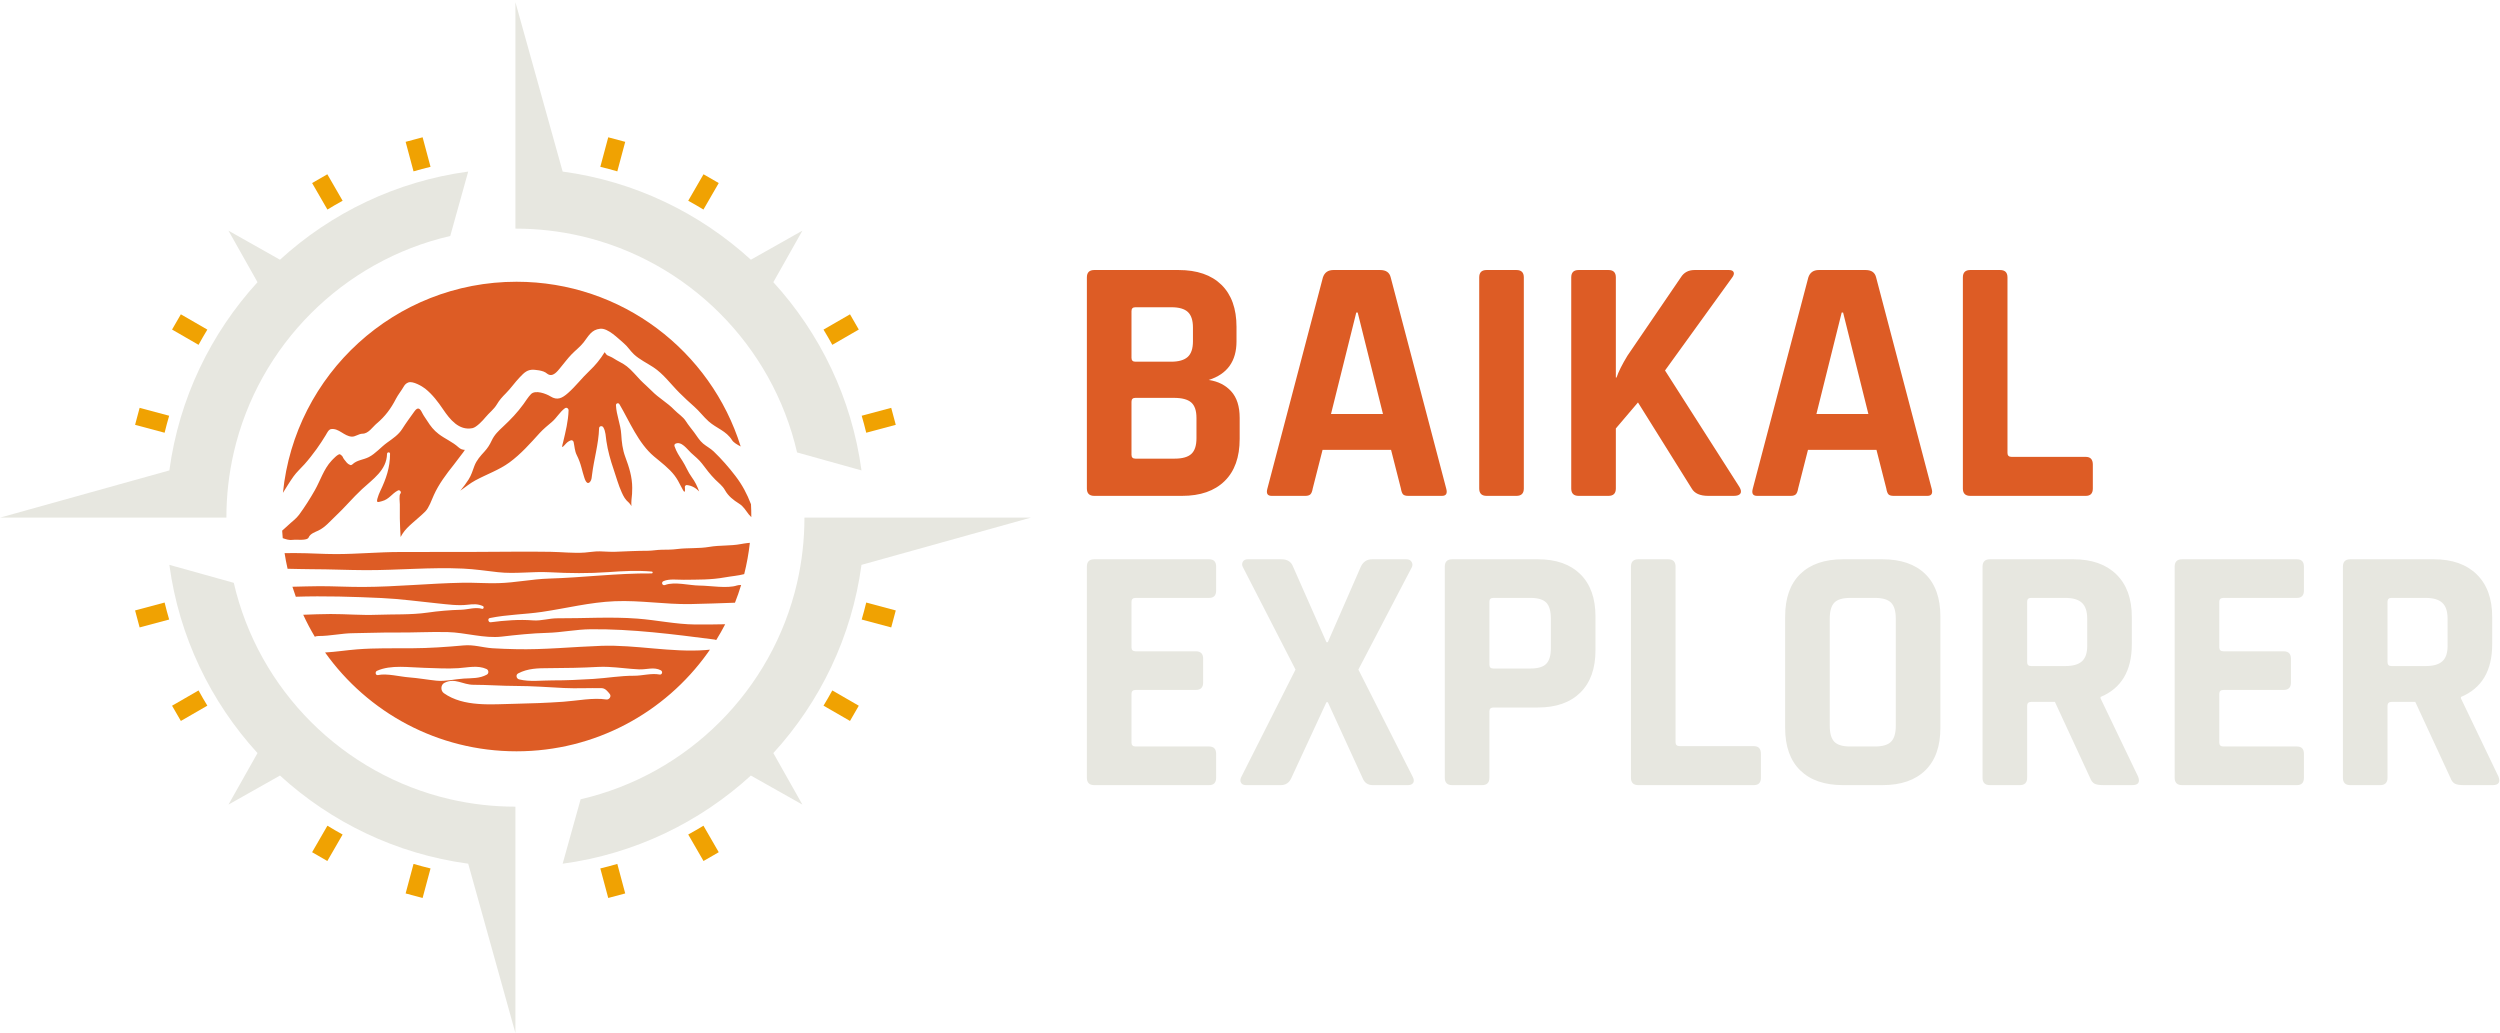
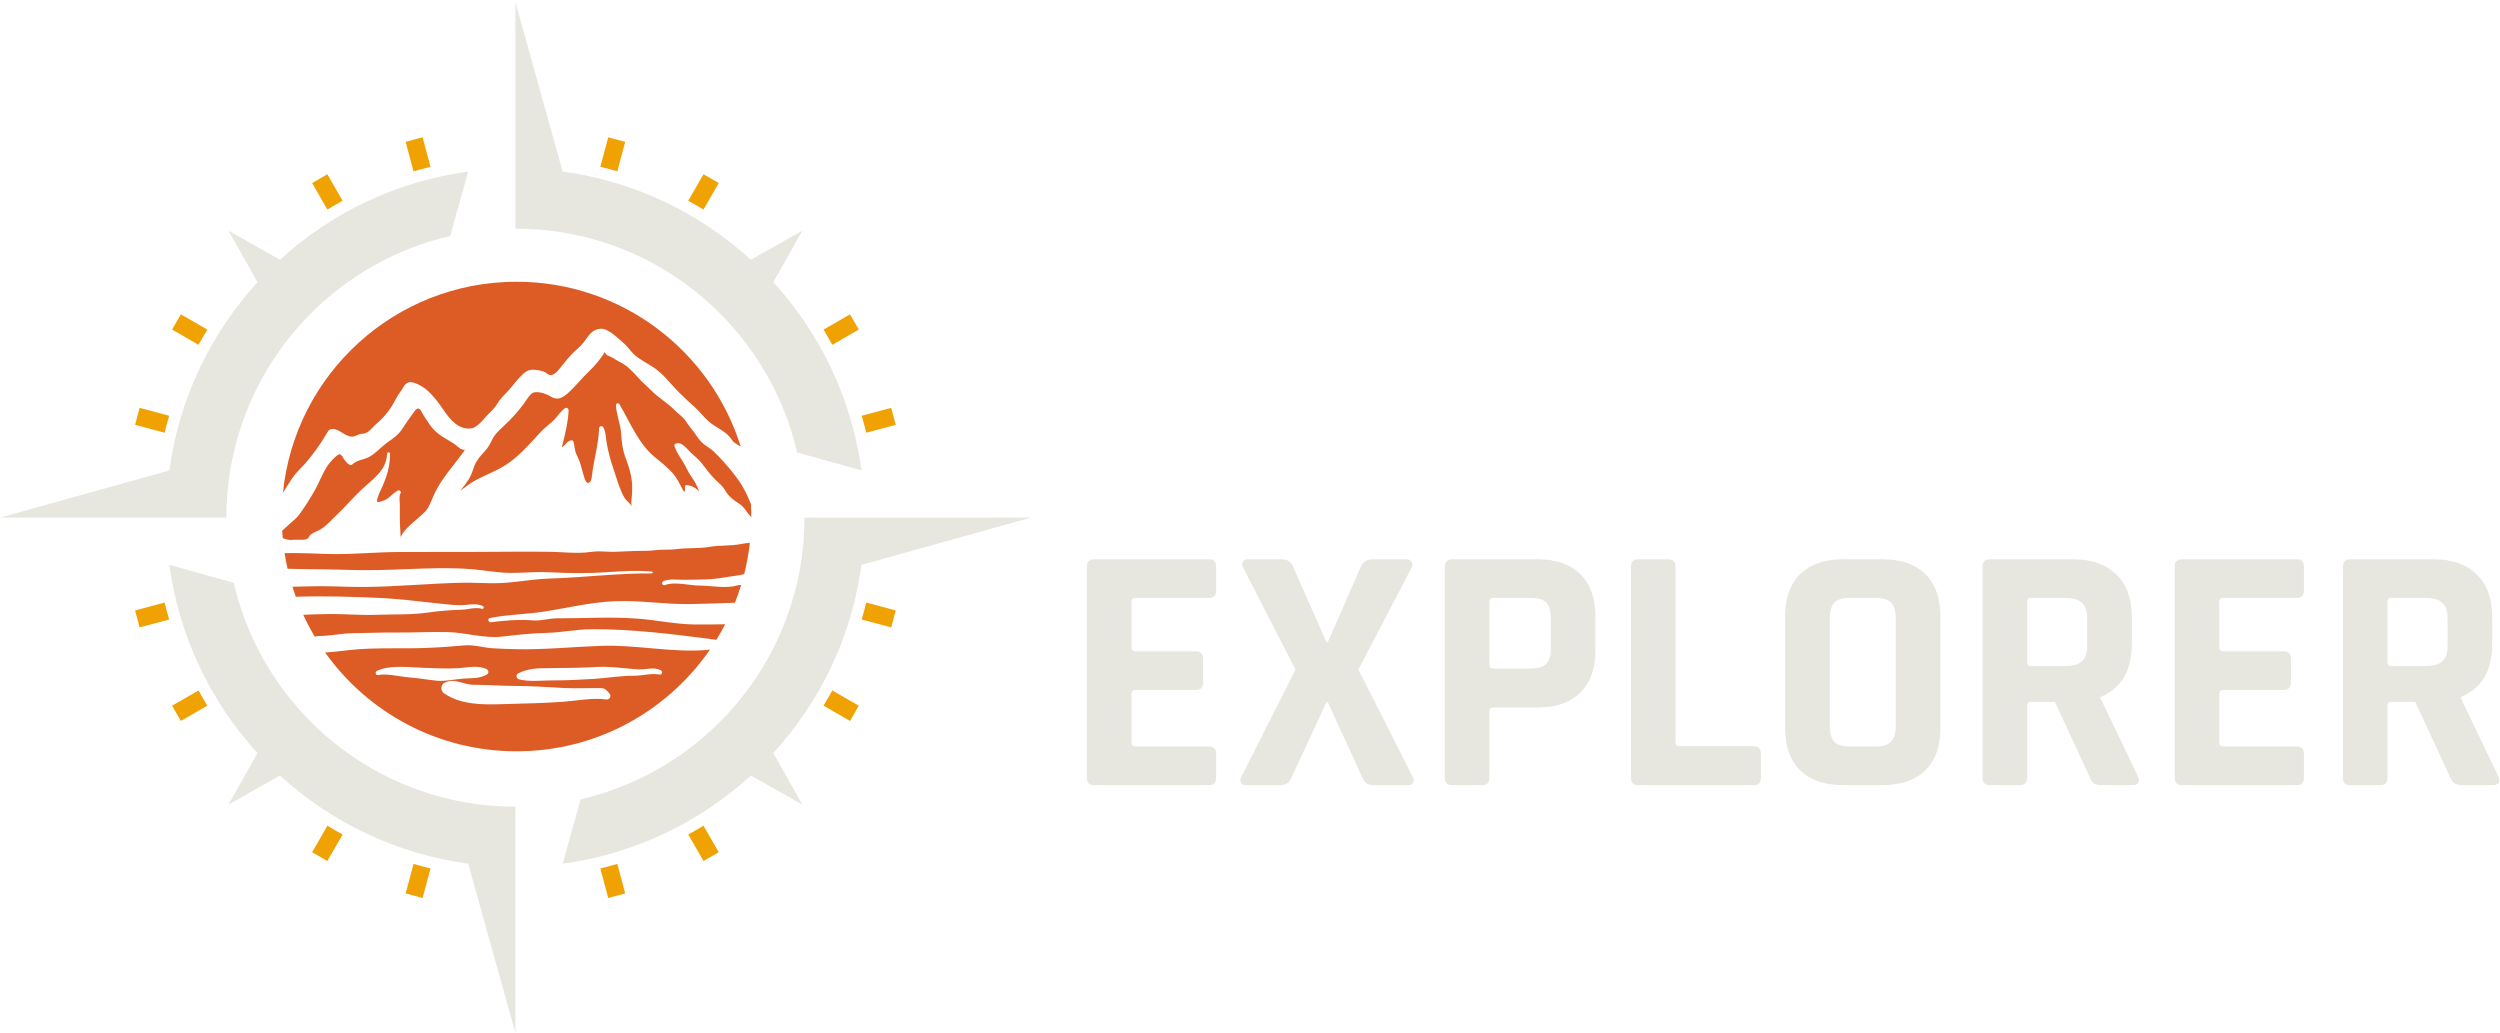
<svg xmlns="http://www.w3.org/2000/svg" width="242px" height="100px" viewBox="0 0 242 100">
  <title>logo</title>
  <desc>Created with Sketch.</desc>
  <g id="Page-1" stroke="none" stroke-width="1" fill="none" fill-rule="evenodd">
    <g id="Index-Desktop" transform="translate(-100, -25)">
      <g id="logo" transform="translate(100, 25)">
        <g>
          <g id="Group-6" fill="#E7E7E0">
            <path d="M49.893,100 L49.893,78.085 C47.723,78.085 45.61,77.837 43.583,77.37 C33.199,74.976 25.025,66.802 22.63,56.418 L16.394,54.678 C17.336,61.652 20.406,67.95 24.927,72.899 L24.926,72.9 L22.115,77.886 L27.1,75.074 L27.102,75.073 C32.051,79.594 38.349,82.664 45.322,83.606 L49.893,100 Z M0,50.107 L21.915,50.107 C21.915,47.937 22.163,45.825 22.63,43.796 C25.025,33.412 33.199,25.239 43.583,22.844 L45.322,16.608 C38.349,17.55 32.05,20.62 27.101,25.141 L27.1,25.14 L22.115,22.328 L24.926,27.314 L24.927,27.316 C20.406,32.265 17.336,38.562 16.394,45.536 L12.852,46.523 L0,50.107 Z M49.893,0.214 L49.893,22.13 C52.063,22.13 54.175,22.377 56.204,22.844 C66.588,25.239 74.762,33.412 77.156,43.796 L83.392,45.536 C82.45,38.562 79.38,32.265 74.859,27.315 L74.86,27.314 L77.672,22.328 L72.686,25.14 L72.685,25.141 C67.735,20.62 61.438,17.55 54.465,16.608 L49.893,0.214 Z M99.786,50.107 L77.87,50.107 C77.87,52.277 77.623,54.39 77.156,56.418 C74.762,66.802 66.588,74.976 56.204,77.37 L54.465,83.606 C61.438,82.664 67.735,79.594 72.685,75.073 L72.686,75.074 L77.672,77.886 L74.86,72.9 L74.859,72.898 C79.38,67.95 82.45,61.652 83.392,54.678 L86.934,53.691 L99.786,50.107 L99.786,50.107 Z" id="Fill-5" />
          </g>
-           <path d="M39.265,13.73 L40.909,13.29 L41.675,16.149 C41.122,16.282 40.573,16.429 40.03,16.588 L39.265,13.73 Z M13.076,41.123 L13.516,39.479 L16.375,40.244 C16.215,40.787 16.068,41.335 15.935,41.889 L13.076,41.123 Z M40.909,86.924 L39.265,86.484 L40.03,83.626 C40.573,83.785 41.122,83.932 41.675,84.065 L40.909,86.924 Z M58.111,16.149 L58.877,13.29 L60.521,13.73 L59.756,16.588 C59.213,16.429 58.665,16.282 58.111,16.149 Z M83.851,58.325 L86.71,59.091 L86.27,60.735 L83.412,59.97 C83.571,59.427 83.718,58.878 83.851,58.325 Z M16.655,31.9 L17.507,30.426 L20.071,31.907 C19.776,32.39 19.491,32.881 19.219,33.38 L16.655,31.9 Z M31.686,83.345 L30.212,82.494 L31.693,79.929 C32.176,80.225 32.667,80.509 33.166,80.781 L31.686,83.345 Z M66.62,19.433 L68.1,16.87 L69.574,17.72 L68.094,20.285 C67.61,19.99 67.119,19.705 66.62,19.433 Z M80.568,66.834 L83.13,68.314 L82.28,69.788 L79.715,68.307 C80.01,67.824 80.295,67.333 80.568,66.834 Z M30.212,17.72 L31.686,16.87 L33.166,19.433 C32.667,19.705 32.176,19.99 31.693,20.285 L30.212,17.72 Z M17.507,69.788 L16.655,68.314 L19.219,66.834 C19.491,67.333 19.775,67.824 20.071,68.307 L17.507,69.788 Z M79.715,31.907 L82.28,30.426 L83.13,31.9 L80.568,33.38 C80.295,32.881 80.011,32.39 79.715,31.907 Z M68.094,79.929 L69.574,82.494 L68.1,83.345 L66.62,80.781 C67.119,80.509 67.61,80.225 68.094,79.929 Z M13.516,60.735 L13.076,59.091 L15.935,58.325 C16.068,58.878 16.215,59.427 16.375,59.97 L13.516,60.735 Z M83.412,40.244 L86.27,39.479 L86.71,41.123 L83.851,41.889 C83.718,41.335 83.571,40.787 83.412,40.244 Z M59.756,83.626 L60.521,86.484 L58.877,86.924 L58.111,84.065 C58.665,83.932 59.213,83.785 59.756,83.626 L59.756,83.626 Z" id="Fill-7" fill="#F0A202" />
+           <path d="M39.265,13.73 L40.909,13.29 L41.675,16.149 C41.122,16.282 40.573,16.429 40.03,16.588 L39.265,13.73 Z M13.076,41.123 L13.516,39.479 L16.375,40.244 C16.215,40.787 16.068,41.335 15.935,41.889 L13.076,41.123 Z M40.909,86.924 L39.265,86.484 L40.03,83.626 C40.573,83.785 41.122,83.932 41.675,84.065 L40.909,86.924 M58.111,16.149 L58.877,13.29 L60.521,13.73 L59.756,16.588 C59.213,16.429 58.665,16.282 58.111,16.149 Z M83.851,58.325 L86.71,59.091 L86.27,60.735 L83.412,59.97 C83.571,59.427 83.718,58.878 83.851,58.325 Z M16.655,31.9 L17.507,30.426 L20.071,31.907 C19.776,32.39 19.491,32.881 19.219,33.38 L16.655,31.9 Z M31.686,83.345 L30.212,82.494 L31.693,79.929 C32.176,80.225 32.667,80.509 33.166,80.781 L31.686,83.345 Z M66.62,19.433 L68.1,16.87 L69.574,17.72 L68.094,20.285 C67.61,19.99 67.119,19.705 66.62,19.433 Z M80.568,66.834 L83.13,68.314 L82.28,69.788 L79.715,68.307 C80.01,67.824 80.295,67.333 80.568,66.834 Z M30.212,17.72 L31.686,16.87 L33.166,19.433 C32.667,19.705 32.176,19.99 31.693,20.285 L30.212,17.72 Z M17.507,69.788 L16.655,68.314 L19.219,66.834 C19.491,67.333 19.775,67.824 20.071,68.307 L17.507,69.788 Z M79.715,31.907 L82.28,30.426 L83.13,31.9 L80.568,33.38 C80.295,32.881 80.011,32.39 79.715,31.907 Z M68.094,79.929 L69.574,82.494 L68.1,83.345 L66.62,80.781 C67.119,80.509 67.61,80.225 68.094,79.929 Z M13.516,60.735 L13.076,59.091 L15.935,58.325 C16.068,58.878 16.215,59.427 16.375,59.97 L13.516,60.735 Z M83.412,40.244 L86.27,39.479 L86.71,41.123 L83.851,41.889 C83.718,41.335 83.571,40.787 83.412,40.244 Z M59.756,83.626 L60.521,86.484 L58.877,86.924 L58.111,84.065 C58.665,83.932 59.213,83.785 59.756,83.626 L59.756,83.626 Z" id="Fill-7" fill="#F0A202" />
          <path d="M47.675,62.751 C48.423,62.801 49.17,62.821 49.919,62.839 C52.678,62.906 55.45,62.61 58.205,62.516 C61.561,62.401 64.951,63.176 68.323,62.925 L68.721,62.886 L68.491,63.215 C64.37,68.974 57.623,72.727 50,72.727 C42.353,72.727 35.589,68.951 31.469,63.161 C32.505,63.104 33.532,62.939 34.567,62.857 C36.32,62.72 38.109,62.762 39.876,62.752 C41.565,62.743 43.21,62.627 44.885,62.476 C45.88,62.386 46.707,62.685 47.675,62.751 Z M45.831,66.287 C44.785,66.286 44.046,65.581 43.016,66.1 C42.646,66.287 42.635,66.864 42.964,67.098 C44.886,68.461 47.614,68.169 49.802,68.128 C51.379,68.098 52.959,68.038 54.533,67.929 C55.836,67.839 57.409,67.511 58.704,67.712 C58.954,67.751 59.217,67.42 59.025,67.178 C58.819,66.919 58.587,66.621 58.239,66.614 C57.019,66.586 55.814,66.66 54.592,66.599 C53.048,66.522 51.499,66.402 49.953,66.4 C48.578,66.399 47.197,66.289 45.831,66.287 Z M58.392,64.545 L57.905,64.557 C56.309,64.644 54.711,64.673 53.112,64.678 C52.069,64.681 51.094,64.694 50.158,65.185 C49.897,65.323 49.982,65.699 50.251,65.765 C51.294,66.02 52.403,65.859 53.47,65.862 C54.799,65.866 56.102,65.801 57.429,65.721 C58.751,65.641 60.036,65.407 61.371,65.413 C62.175,65.416 63.06,65.144 63.841,65.294 C64.102,65.344 64.181,64.998 63.97,64.886 C63.305,64.532 62.593,64.826 61.864,64.795 C60.894,64.754 59.876,64.602 58.884,64.558 L58.392,64.545 Z M44.364,64.679 C43.228,64.753 42.191,64.671 41.067,64.646 C39.616,64.614 37.845,64.322 36.492,64.936 C36.28,65.032 36.342,65.405 36.596,65.347 C37.417,65.16 38.729,65.505 39.58,65.568 C40.484,65.636 41.358,65.797 42.256,65.89 C43.118,65.978 44.028,65.74 44.888,65.687 C45.68,65.638 46.423,65.692 47.128,65.302 C47.339,65.186 47.311,64.859 47.098,64.761 C46.244,64.37 45.281,64.619 44.364,64.679 Z M72.586,52.545 C72.471,53.578 72.287,54.589 72.039,55.575 C71.431,55.735 70.819,55.773 70.185,55.887 C68.791,56.139 67.588,56.102 66.186,56.122 C65.566,56.13 64.802,56.008 64.23,56.251 C63.968,56.362 64.108,56.733 64.384,56.627 C65.294,56.278 66.743,56.676 67.702,56.683 C68.743,56.69 70.401,56.99 71.34,56.673 C71.452,56.634 71.593,56.628 71.742,56.629 C71.566,57.21 71.366,57.781 71.145,58.342 C69.697,58.386 68.252,58.454 66.801,58.475 C64.354,58.512 61.97,58.096 59.512,58.198 C57.095,58.298 54.845,58.881 52.465,59.231 C50.774,59.481 49.104,59.481 47.41,59.829 C47.172,59.878 47.27,60.265 47.498,60.235 C48.835,60.059 50.259,59.947 51.6,60.053 C52.395,60.116 53.162,59.847 53.954,59.851 C56.537,59.865 59.102,59.687 61.689,59.881 C63.58,60.023 65.389,60.43 67.295,60.451 C68.263,60.462 69.23,60.445 70.198,60.427 C69.928,60.948 69.639,61.457 69.332,61.954 C69.286,61.931 69.233,61.916 69.171,61.908 C65.214,61.399 61.193,60.876 57.196,60.911 C55.759,60.923 54.364,61.225 52.945,61.261 C51.525,61.298 49.981,61.458 48.562,61.624 C46.89,61.819 45.046,61.229 43.343,61.186 C41.673,61.144 39.982,61.246 38.306,61.228 C36.926,61.213 35.555,61.282 34.188,61.293 C33.066,61.301 31.96,61.57 30.835,61.566 C30.697,61.565 30.576,61.59 30.473,61.634 C30.063,60.949 29.689,60.24 29.352,59.509 C30.237,59.479 31.122,59.437 32.007,59.436 C33.499,59.433 34.973,59.569 36.469,59.512 C38.065,59.451 39.798,59.528 41.38,59.301 C42.453,59.147 43.554,59.052 44.638,59.024 C45.315,59.006 45.992,58.743 46.669,58.934 C46.819,58.977 46.878,58.727 46.742,58.666 C46.261,58.451 45.822,58.471 45.309,58.534 C44.342,58.653 43.315,58.504 42.348,58.406 C40.533,58.223 38.763,57.973 36.935,57.889 C34.171,57.761 31.399,57.674 28.634,57.764 C28.518,57.446 28.409,57.123 28.306,56.797 C29.2,56.781 30.094,56.742 30.957,56.742 C32.359,56.742 33.759,56.824 35.165,56.818 C38.376,56.803 41.567,56.47 44.778,56.409 C45.927,56.388 47.076,56.48 48.225,56.45 C49.891,56.407 51.487,56.056 53.152,56.006 C56.462,55.908 59.769,55.478 63.072,55.507 C63.211,55.508 63.221,55.338 63.084,55.326 C61.646,55.203 60.327,55.278 58.885,55.381 C56.958,55.519 55.122,55.497 53.197,55.393 C51.521,55.303 49.865,55.575 48.204,55.388 C47.08,55.262 45.956,55.092 44.823,55.04 C41.659,54.893 38.538,55.201 35.381,55.191 C33.646,55.185 31.92,55.099 30.185,55.099 C29.419,55.099 28.628,55.067 27.838,55.057 C27.724,54.558 27.627,54.052 27.547,53.541 L28.69,53.539 C29.964,53.539 31.239,53.637 32.522,53.636 C34.591,53.635 36.634,53.436 38.701,53.434 C41.123,53.431 43.546,53.428 45.969,53.425 C48.41,53.421 50.855,53.376 53.297,53.416 C54.397,53.433 55.486,53.566 56.589,53.49 C57.082,53.456 57.575,53.359 58.071,53.371 C58.575,53.384 59.08,53.431 59.584,53.411 C60.616,53.372 61.64,53.315 62.674,53.315 C63.144,53.315 63.6,53.218 64.07,53.215 C64.561,53.212 65.055,53.211 65.542,53.148 C66.579,53.016 67.642,53.115 68.667,52.937 C69.675,52.763 70.695,52.857 71.703,52.668 L72.015,52.614 L72.329,52.571 L72.586,52.545 Z M40.869,39.968 C41.003,40.24 41.185,40.471 41.347,40.728 C41.674,41.246 41.979,41.643 42.469,42.017 C43.068,42.474 43.824,42.787 44.372,43.289 C44.588,43.486 44.766,43.535 45,43.548 C44.95,43.631 44.9,43.71 44.844,43.78 C44.524,44.179 44.236,44.6 43.916,45 C43.197,45.9 42.474,46.863 41.998,47.919 C41.781,48.398 41.528,49.153 41.161,49.518 C40.765,49.912 40.325,50.269 39.908,50.641 C39.548,50.962 39.228,51.261 38.965,51.665 C38.898,51.768 38.839,51.875 38.779,51.982 C38.753,51.385 38.705,50.791 38.704,50.197 C38.704,49.741 38.704,49.284 38.704,48.828 C38.704,48.636 38.607,47.941 38.758,47.782 C38.893,47.64 38.698,47.385 38.524,47.475 C37.928,47.781 37.674,48.334 36.963,48.516 C36.594,48.61 36.412,48.707 36.535,48.261 C36.604,48.01 36.697,47.77 36.809,47.535 C37.374,46.349 37.755,45.278 37.757,43.925 C37.757,43.736 37.469,43.746 37.465,43.932 C37.433,45.517 36.085,46.382 35.038,47.356 C34.148,48.184 33.364,49.134 32.475,49.965 C31.952,50.454 31.477,51.044 30.817,51.357 C30.5,51.507 30.028,51.66 29.881,52.018 C29.734,52.375 28.707,52.203 28.331,52.26 C27.999,52.31 27.686,52.203 27.369,52.094 C27.346,51.852 27.328,51.61 27.313,51.367 C27.523,51.171 27.745,50.988 27.906,50.833 C28.244,50.508 28.677,50.206 28.955,49.824 C29.521,49.044 30.001,48.294 30.477,47.456 C31.006,46.528 31.339,45.401 32.09,44.6 C32.199,44.484 32.757,43.871 32.93,43.985 C33.256,44.2 33.133,44.252 33.315,44.47 C33.52,44.716 33.61,44.905 33.908,45.015 C33.976,45.04 34.059,45.002 34.108,44.956 C34.558,44.52 35.169,44.519 35.703,44.245 C36.351,43.913 36.878,43.274 37.471,42.849 C38.004,42.465 38.576,42.089 38.931,41.527 C39.296,40.949 39.722,40.374 40.118,39.82 C40.46,39.34 40.667,39.554 40.869,39.968 Z M58.531,34.091 C58.616,34.214 58.718,34.355 58.789,34.39 C58.981,34.484 59.212,34.565 59.388,34.684 C59.803,34.964 60.295,35.155 60.685,35.468 C61.175,35.86 61.565,36.349 61.996,36.796 C62.346,37.158 62.736,37.476 63.087,37.837 C63.769,38.538 64.603,38.976 65.272,39.675 C65.634,40.053 66.114,40.329 66.396,40.777 C66.632,41.149 66.931,41.5 67.195,41.855 C67.462,42.214 67.713,42.65 68.062,42.939 C68.387,43.209 68.779,43.408 69.083,43.699 C69.834,44.419 70.558,45.246 71.187,46.07 C71.868,46.962 72.302,47.795 72.696,48.811 C72.717,49.206 72.727,49.602 72.727,50 L72.727,50.06 C72.64,49.979 72.559,49.892 72.488,49.802 C72.189,49.418 71.978,49.026 71.557,48.761 C70.985,48.401 70.508,48.037 70.173,47.439 C69.94,47.023 69.572,46.759 69.237,46.423 C68.743,45.928 68.366,45.418 67.952,44.872 C67.66,44.487 67.251,44.167 66.895,43.838 C66.515,43.487 65.961,42.662 65.371,42.957 C65.289,42.998 65.266,43.114 65.292,43.192 C65.481,43.748 65.738,44.122 66.057,44.61 C66.387,45.116 66.595,45.696 66.955,46.181 C67.292,46.635 67.496,47.082 67.68,47.573 C67.371,47.252 67.001,47.011 66.484,46.953 C66.383,46.942 66.287,47.049 66.293,47.143 C66.297,47.22 66.377,47.884 66.129,47.466 C66.048,47.328 65.972,47.189 65.902,47.046 C65.726,46.688 65.538,46.345 65.296,46.026 C64.767,45.332 63.986,44.751 63.316,44.19 C61.787,42.906 60.953,40.814 59.966,39.135 C59.862,38.957 59.616,39.031 59.625,39.234 C59.67,40.186 60.079,41.09 60.135,42.03 C60.18,42.792 60.259,43.509 60.528,44.231 C60.896,45.221 61.199,46.162 61.199,47.223 C61.2,47.63 61.18,47.997 61.126,48.4 C61.1,48.599 61.117,48.794 61.122,48.988 C61.047,48.878 60.982,48.754 60.889,48.673 C60.511,48.349 60.37,48.077 60.175,47.646 C59.862,46.955 59.645,46.158 59.4,45.439 C59.095,44.546 58.837,43.634 58.699,42.701 C58.635,42.272 58.631,41.735 58.397,41.36 C58.287,41.185 57.998,41.233 57.991,41.453 C57.949,42.966 57.494,44.442 57.311,45.947 C57.285,46.16 57.274,46.45 57.131,46.626 C56.798,47.038 56.595,46.331 56.559,46.223 C56.457,45.91 56.371,45.586 56.287,45.268 C56.173,44.841 56.028,44.445 55.828,44.049 C55.629,43.657 55.619,43.208 55.526,42.787 C55.504,42.682 55.382,42.586 55.27,42.622 C55,42.709 54.859,42.855 54.669,43.066 C54.277,43.503 54.429,43.147 54.512,42.794 C54.749,41.789 55.008,40.76 55.038,39.725 C55.043,39.539 54.848,39.399 54.68,39.521 C54.183,39.883 53.892,40.445 53.428,40.84 C53.018,41.19 52.606,41.518 52.243,41.916 C51.322,42.93 50.429,43.948 49.314,44.765 C48.313,45.498 47.106,45.91 46.018,46.5 C45.494,46.784 45.079,47.134 44.598,47.471 C44.58,47.483 44.563,47.498 44.545,47.511 C44.564,47.491 44.583,47.471 44.6,47.449 C44.87,47.115 45.136,46.773 45.364,46.408 C45.643,45.963 45.739,45.579 45.922,45.101 C46.136,44.542 46.505,44.139 46.905,43.701 C47.199,43.38 47.411,43.046 47.593,42.652 C47.861,42.073 48.261,41.707 48.72,41.277 C49.456,40.586 50.073,39.944 50.667,39.127 C50.888,38.824 51.137,38.412 51.405,38.146 C51.832,37.722 52.86,38.106 53.289,38.373 C53.949,38.785 54.411,38.551 54.986,38.044 C55.73,37.388 56.329,36.586 57.051,35.907 C57.631,35.362 58.121,34.761 58.531,34.091 Z M50,27.273 C60.19,27.273 68.814,33.979 71.698,43.219 C71.367,43.041 71.008,42.838 70.865,42.61 C70.294,41.697 69.375,41.478 68.593,40.787 C68.098,40.348 67.697,39.794 67.204,39.364 C66.715,38.937 66.242,38.492 65.781,38.035 C64.941,37.202 64.23,36.195 63.232,35.542 C62.623,35.143 61.902,34.799 61.367,34.3 C61.003,33.96 60.745,33.523 60.363,33.208 C59.846,32.781 58.863,31.743 58.1,31.822 C57.244,31.911 56.979,32.52 56.497,33.139 C56.158,33.574 55.696,33.918 55.314,34.316 C54.931,34.716 54.613,35.15 54.261,35.573 C53.994,35.894 53.518,36.578 52.982,36.183 C52.849,36.085 52.77,36.019 52.613,35.964 C52.32,35.861 52.037,35.819 51.728,35.794 C51.058,35.74 50.751,36.063 50.307,36.527 C49.833,37.021 49.454,37.586 48.968,38.072 C48.612,38.429 48.348,38.718 48.094,39.148 C47.809,39.629 47.335,39.973 46.984,40.405 C46.754,40.688 46.129,41.365 45.734,41.445 C44.42,41.711 43.539,40.577 42.906,39.646 C42.396,38.893 41.873,38.197 41.162,37.624 C40.869,37.389 39.964,36.864 39.538,37.018 C39.326,37.095 39.196,37.22 39.079,37.423 C38.849,37.827 38.535,38.198 38.325,38.61 C37.848,39.543 37.273,40.319 36.467,40.992 C36.061,41.331 35.673,41.979 35.089,41.982 C34.722,41.985 34.396,42.286 34.05,42.267 C33.308,42.226 32.805,41.434 32.055,41.535 C31.801,41.57 31.648,41.931 31.542,42.105 C31.259,42.568 30.966,43.026 30.647,43.465 C30.279,43.969 29.897,44.464 29.483,44.93 C29.143,45.311 28.709,45.703 28.415,46.116 C28.048,46.63 27.723,47.171 27.388,47.706 C28.538,36.231 38.223,27.273 50,27.273 Z" id="Combined-Shape" fill="#DD5C25" />
        </g>
-         <path d="M109.902,44.396 L113.71,44.396 C114.458,44.396 114.996,44.243 115.325,43.937 C115.654,43.631 115.818,43.127 115.818,42.424 L115.818,40.452 C115.818,39.749 115.648,39.251 115.308,38.956 C114.968,38.661 114.413,38.514 113.642,38.514 L109.902,38.514 C109.653,38.514 109.528,38.639 109.528,38.888 L109.528,44.022 C109.528,44.271 109.653,44.396 109.902,44.396 Z M109.902,35.012 L113.37,35.012 C114.095,35.012 114.628,34.859 114.968,34.553 C115.308,34.247 115.478,33.743 115.478,33.04 L115.478,31.714 C115.478,31.011 115.314,30.507 114.985,30.201 C114.656,29.895 114.129,29.742 113.404,29.742 L109.902,29.742 C109.653,29.742 109.528,29.867 109.528,30.116 L109.528,34.638 C109.528,34.887 109.653,35.012 109.902,35.012 Z M105.21,47.286 L105.21,26.852 C105.21,26.376 105.448,26.138 105.924,26.138 L114.084,26.138 C115.875,26.138 117.257,26.614 118.232,27.566 C119.207,28.518 119.694,29.878 119.694,31.646 L119.694,33.04 C119.694,34.967 118.799,36.213 117.008,36.78 C117.915,36.916 118.64,37.284 119.184,37.885 C119.728,38.486 120,39.341 120,40.452 L120,42.492 C120,44.26 119.513,45.62 118.538,46.572 C117.563,47.524 116.192,48 114.424,48 L105.924,48 C105.448,48 105.21,47.762 105.21,47.286 Z M126.358,48 L123.094,48 C122.686,48 122.55,47.762 122.686,47.286 L128.058,26.852 C128.217,26.376 128.557,26.138 129.078,26.138 L133.6,26.138 C134.167,26.138 134.507,26.376 134.62,26.852 L139.992,47.286 C140.128,47.762 139.992,48 139.584,48 L136.32,48 C136.071,48 135.901,47.949 135.81,47.847 C135.719,47.745 135.651,47.558 135.606,47.286 L134.654,43.546 L128.024,43.546 L127.072,47.286 C127.027,47.558 126.953,47.745 126.851,47.847 C126.749,47.949 126.585,48 126.358,48 Z M131.288,30.252 L128.84,40.078 L133.872,40.078 L131.424,30.252 L131.288,30.252 Z M147.506,26.852 L147.506,47.286 C147.506,47.762 147.268,48 146.792,48 L143.902,48 C143.426,48 143.188,47.762 143.188,47.286 L143.188,26.852 C143.188,26.376 143.426,26.138 143.902,26.138 L146.792,26.138 C147.268,26.138 147.506,26.376 147.506,26.852 Z M155.7,48 L152.81,48 C152.334,48 152.096,47.762 152.096,47.286 L152.096,26.852 C152.096,26.376 152.334,26.138 152.81,26.138 L155.7,26.138 C156.176,26.138 156.414,26.376 156.414,26.852 L156.414,36.542 L156.482,36.542 C156.663,35.998 157.015,35.295 157.536,34.434 L162.704,26.852 C162.999,26.376 163.441,26.138 164.03,26.138 L167.362,26.138 C167.611,26.138 167.764,26.212 167.821,26.359 C167.878,26.506 167.815,26.693 167.634,26.92 L161.174,35.862 L168.382,47.15 C168.541,47.422 168.569,47.632 168.467,47.779 C168.365,47.926 168.155,48 167.838,48 L165.356,48 C164.563,48 164.03,47.762 163.758,47.286 L158.556,38.956 L156.414,41.472 L156.414,47.286 C156.414,47.762 156.176,48 155.7,48 Z M173.346,48 L170.082,48 C169.674,48 169.538,47.762 169.674,47.286 L175.046,26.852 C175.205,26.376 175.545,26.138 176.066,26.138 L180.588,26.138 C181.155,26.138 181.495,26.376 181.608,26.852 L186.98,47.286 C187.116,47.762 186.98,48 186.572,48 L183.308,48 C183.059,48 182.889,47.949 182.798,47.847 C182.707,47.745 182.639,47.558 182.594,47.286 L181.642,43.546 L175.012,43.546 L174.06,47.286 C174.015,47.558 173.941,47.745 173.839,47.847 C173.737,47.949 173.573,48 173.346,48 Z M178.276,30.252 L175.828,40.078 L180.86,40.078 L178.412,30.252 L178.276,30.252 Z M201.906,48 L190.72,48 C190.244,48 190.006,47.762 190.006,47.286 L190.006,26.852 C190.006,26.376 190.244,26.138 190.72,26.138 L193.61,26.138 C194.086,26.138 194.324,26.376 194.324,26.852 L194.324,43.852 C194.324,44.101 194.46,44.226 194.732,44.226 L201.906,44.226 C202.359,44.226 202.586,44.475 202.586,44.974 L202.586,47.286 C202.586,47.762 202.359,48 201.906,48 Z" id="BAIKAL" fill="#DD5C25" fill-rule="nonzero" />
        <path d="M117.042,76 L105.924,76 C105.448,76 105.21,75.762 105.21,75.286 L105.21,54.852 C105.21,54.376 105.448,54.138 105.924,54.138 L117.042,54.138 C117.495,54.138 117.722,54.376 117.722,54.852 L117.722,57.164 C117.722,57.64 117.495,57.878 117.042,57.878 L109.936,57.878 C109.664,57.878 109.528,58.003 109.528,58.252 L109.528,62.672 C109.528,62.921 109.664,63.046 109.936,63.046 L115.75,63.046 C116.226,63.046 116.464,63.284 116.464,63.76 L116.464,66.072 C116.464,66.548 116.226,66.786 115.75,66.786 L109.936,66.786 C109.664,66.786 109.528,66.911 109.528,67.16 L109.528,71.886 C109.528,72.135 109.664,72.26 109.936,72.26 L117.042,72.26 C117.495,72.26 117.722,72.498 117.722,72.974 L117.722,75.286 C117.722,75.762 117.495,76 117.042,76 Z M123.978,76 L120.612,76 C120.385,76 120.227,75.926 120.136,75.779 C120.045,75.632 120.045,75.456 120.136,75.252 L125.406,64.814 L120.306,54.886 C120.215,54.705 120.215,54.535 120.306,54.376 C120.397,54.217 120.555,54.138 120.782,54.138 L124.046,54.138 C124.613,54.138 124.987,54.376 125.168,54.852 L128.398,62.162 L128.534,62.162 L131.73,54.852 C131.957,54.376 132.319,54.138 132.818,54.138 L136.15,54.138 C136.377,54.138 136.541,54.223 136.643,54.393 C136.745,54.563 136.751,54.739 136.66,54.92 L131.492,64.814 L136.762,75.218 C136.875,75.445 136.887,75.632 136.796,75.779 C136.705,75.926 136.535,76 136.286,76 L132.886,76 C132.41,76 132.081,75.773 131.9,75.32 L128.534,67.976 L128.398,67.976 L124.998,75.32 C124.794,75.773 124.454,76 123.978,76 Z M143.46,76 L140.57,76 C140.094,76 139.856,75.762 139.856,75.286 L139.856,54.852 C139.856,54.376 140.094,54.138 140.57,54.138 L148.866,54.138 C150.634,54.138 152.005,54.62 152.98,55.583 C153.955,56.546 154.442,57.912 154.442,59.68 L154.442,62.944 C154.442,64.712 153.955,66.078 152.98,67.041 C152.005,68.004 150.634,68.486 148.866,68.486 L144.582,68.486 C144.31,68.486 144.174,68.611 144.174,68.86 L144.174,75.286 C144.174,75.762 143.936,76 143.46,76 Z M144.548,64.712 L148.152,64.712 C148.877,64.712 149.387,64.559 149.682,64.253 C149.977,63.947 150.124,63.443 150.124,62.74 L150.124,59.884 C150.124,59.159 149.977,58.643 149.682,58.337 C149.387,58.031 148.877,57.878 148.152,57.878 L144.548,57.878 C144.299,57.878 144.174,58.003 144.174,58.252 L144.174,64.338 C144.174,64.587 144.299,64.712 144.548,64.712 Z M169.776,76 L158.59,76 C158.114,76 157.876,75.762 157.876,75.286 L157.876,54.852 C157.876,54.376 158.114,54.138 158.59,54.138 L161.48,54.138 C161.956,54.138 162.194,54.376 162.194,54.852 L162.194,71.852 C162.194,72.101 162.33,72.226 162.602,72.226 L169.776,72.226 C170.229,72.226 170.456,72.475 170.456,72.974 L170.456,75.286 C170.456,75.762 170.229,76 169.776,76 Z M179.092,72.26 L181.506,72.26 C182.231,72.26 182.747,72.107 183.053,71.801 C183.359,71.495 183.512,70.979 183.512,70.254 L183.512,59.884 C183.512,59.159 183.359,58.643 183.053,58.337 C182.747,58.031 182.231,57.878 181.506,57.878 L179.092,57.878 C178.367,57.878 177.857,58.031 177.562,58.337 C177.267,58.643 177.12,59.159 177.12,59.884 L177.12,70.254 C177.12,70.979 177.267,71.495 177.562,71.801 C177.857,72.107 178.367,72.26 179.092,72.26 Z M182.22,76 L178.412,76 C176.621,76 175.239,75.524 174.264,74.572 C173.289,73.62 172.802,72.249 172.802,70.458 L172.802,59.68 C172.802,57.889 173.289,56.518 174.264,55.566 C175.239,54.614 176.621,54.138 178.412,54.138 L182.22,54.138 C184.011,54.138 185.393,54.614 186.368,55.566 C187.343,56.518 187.83,57.889 187.83,59.68 L187.83,70.458 C187.83,72.249 187.343,73.62 186.368,74.572 C185.393,75.524 184.011,76 182.22,76 Z M195.514,76 L192.624,76 C192.148,76 191.91,75.762 191.91,75.286 L191.91,54.852 C191.91,54.376 192.148,54.138 192.624,54.138 L200.716,54.138 C202.484,54.138 203.867,54.625 204.864,55.6 C205.861,56.575 206.36,57.946 206.36,59.714 L206.36,62.366 C206.36,64.927 205.351,66.627 203.334,67.466 L203.334,67.602 L206.972,75.184 C207.176,75.728 206.983,76 206.394,76 L203.64,76 C203.232,76 202.937,75.955 202.756,75.864 C202.575,75.773 202.427,75.581 202.314,75.286 L198.914,67.942 L196.636,67.942 C196.364,67.942 196.228,68.067 196.228,68.316 L196.228,75.286 C196.228,75.762 195.99,76 195.514,76 Z M196.602,64.474 L199.934,64.474 C200.659,64.474 201.192,64.321 201.532,64.015 C201.872,63.709 202.042,63.216 202.042,62.536 L202.042,59.884 C202.042,59.181 201.872,58.671 201.532,58.354 C201.192,58.037 200.659,57.878 199.934,57.878 L196.602,57.878 C196.353,57.878 196.228,58.003 196.228,58.252 L196.228,64.1 C196.228,64.349 196.353,64.474 196.602,64.474 Z M222.34,76 L211.222,76 C210.746,76 210.508,75.762 210.508,75.286 L210.508,54.852 C210.508,54.376 210.746,54.138 211.222,54.138 L222.34,54.138 C222.793,54.138 223.02,54.376 223.02,54.852 L223.02,57.164 C223.02,57.64 222.793,57.878 222.34,57.878 L215.234,57.878 C214.962,57.878 214.826,58.003 214.826,58.252 L214.826,62.672 C214.826,62.921 214.962,63.046 215.234,63.046 L221.048,63.046 C221.524,63.046 221.762,63.284 221.762,63.76 L221.762,66.072 C221.762,66.548 221.524,66.786 221.048,66.786 L215.234,66.786 C214.962,66.786 214.826,66.911 214.826,67.16 L214.826,71.886 C214.826,72.135 214.962,72.26 215.234,72.26 L222.34,72.26 C222.793,72.26 223.02,72.498 223.02,72.974 L223.02,75.286 C223.02,75.762 222.793,76 222.34,76 Z M230.398,76 L227.508,76 C227.032,76 226.794,75.762 226.794,75.286 L226.794,54.852 C226.794,54.376 227.032,54.138 227.508,54.138 L235.6,54.138 C237.368,54.138 238.751,54.625 239.748,55.6 C240.745,56.575 241.244,57.946 241.244,59.714 L241.244,62.366 C241.244,64.927 240.235,66.627 238.218,67.466 L238.218,67.602 L241.856,75.184 C242.06,75.728 241.867,76 241.278,76 L238.524,76 C238.116,76 237.821,75.955 237.64,75.864 C237.459,75.773 237.311,75.581 237.198,75.286 L233.798,67.942 L231.52,67.942 C231.248,67.942 231.112,68.067 231.112,68.316 L231.112,75.286 C231.112,75.762 230.874,76 230.398,76 Z M231.486,64.474 L234.818,64.474 C235.543,64.474 236.076,64.321 236.416,64.015 C236.756,63.709 236.926,63.216 236.926,62.536 L236.926,59.884 C236.926,59.181 236.756,58.671 236.416,58.354 C236.076,58.037 235.543,57.878 234.818,57.878 L231.486,57.878 C231.237,57.878 231.112,58.003 231.112,58.252 L231.112,64.1 C231.112,64.349 231.237,64.474 231.486,64.474 Z" id="EXPLORER" fill="#E7E7E0" fill-rule="nonzero" />
      </g>
    </g>
  </g>
</svg>